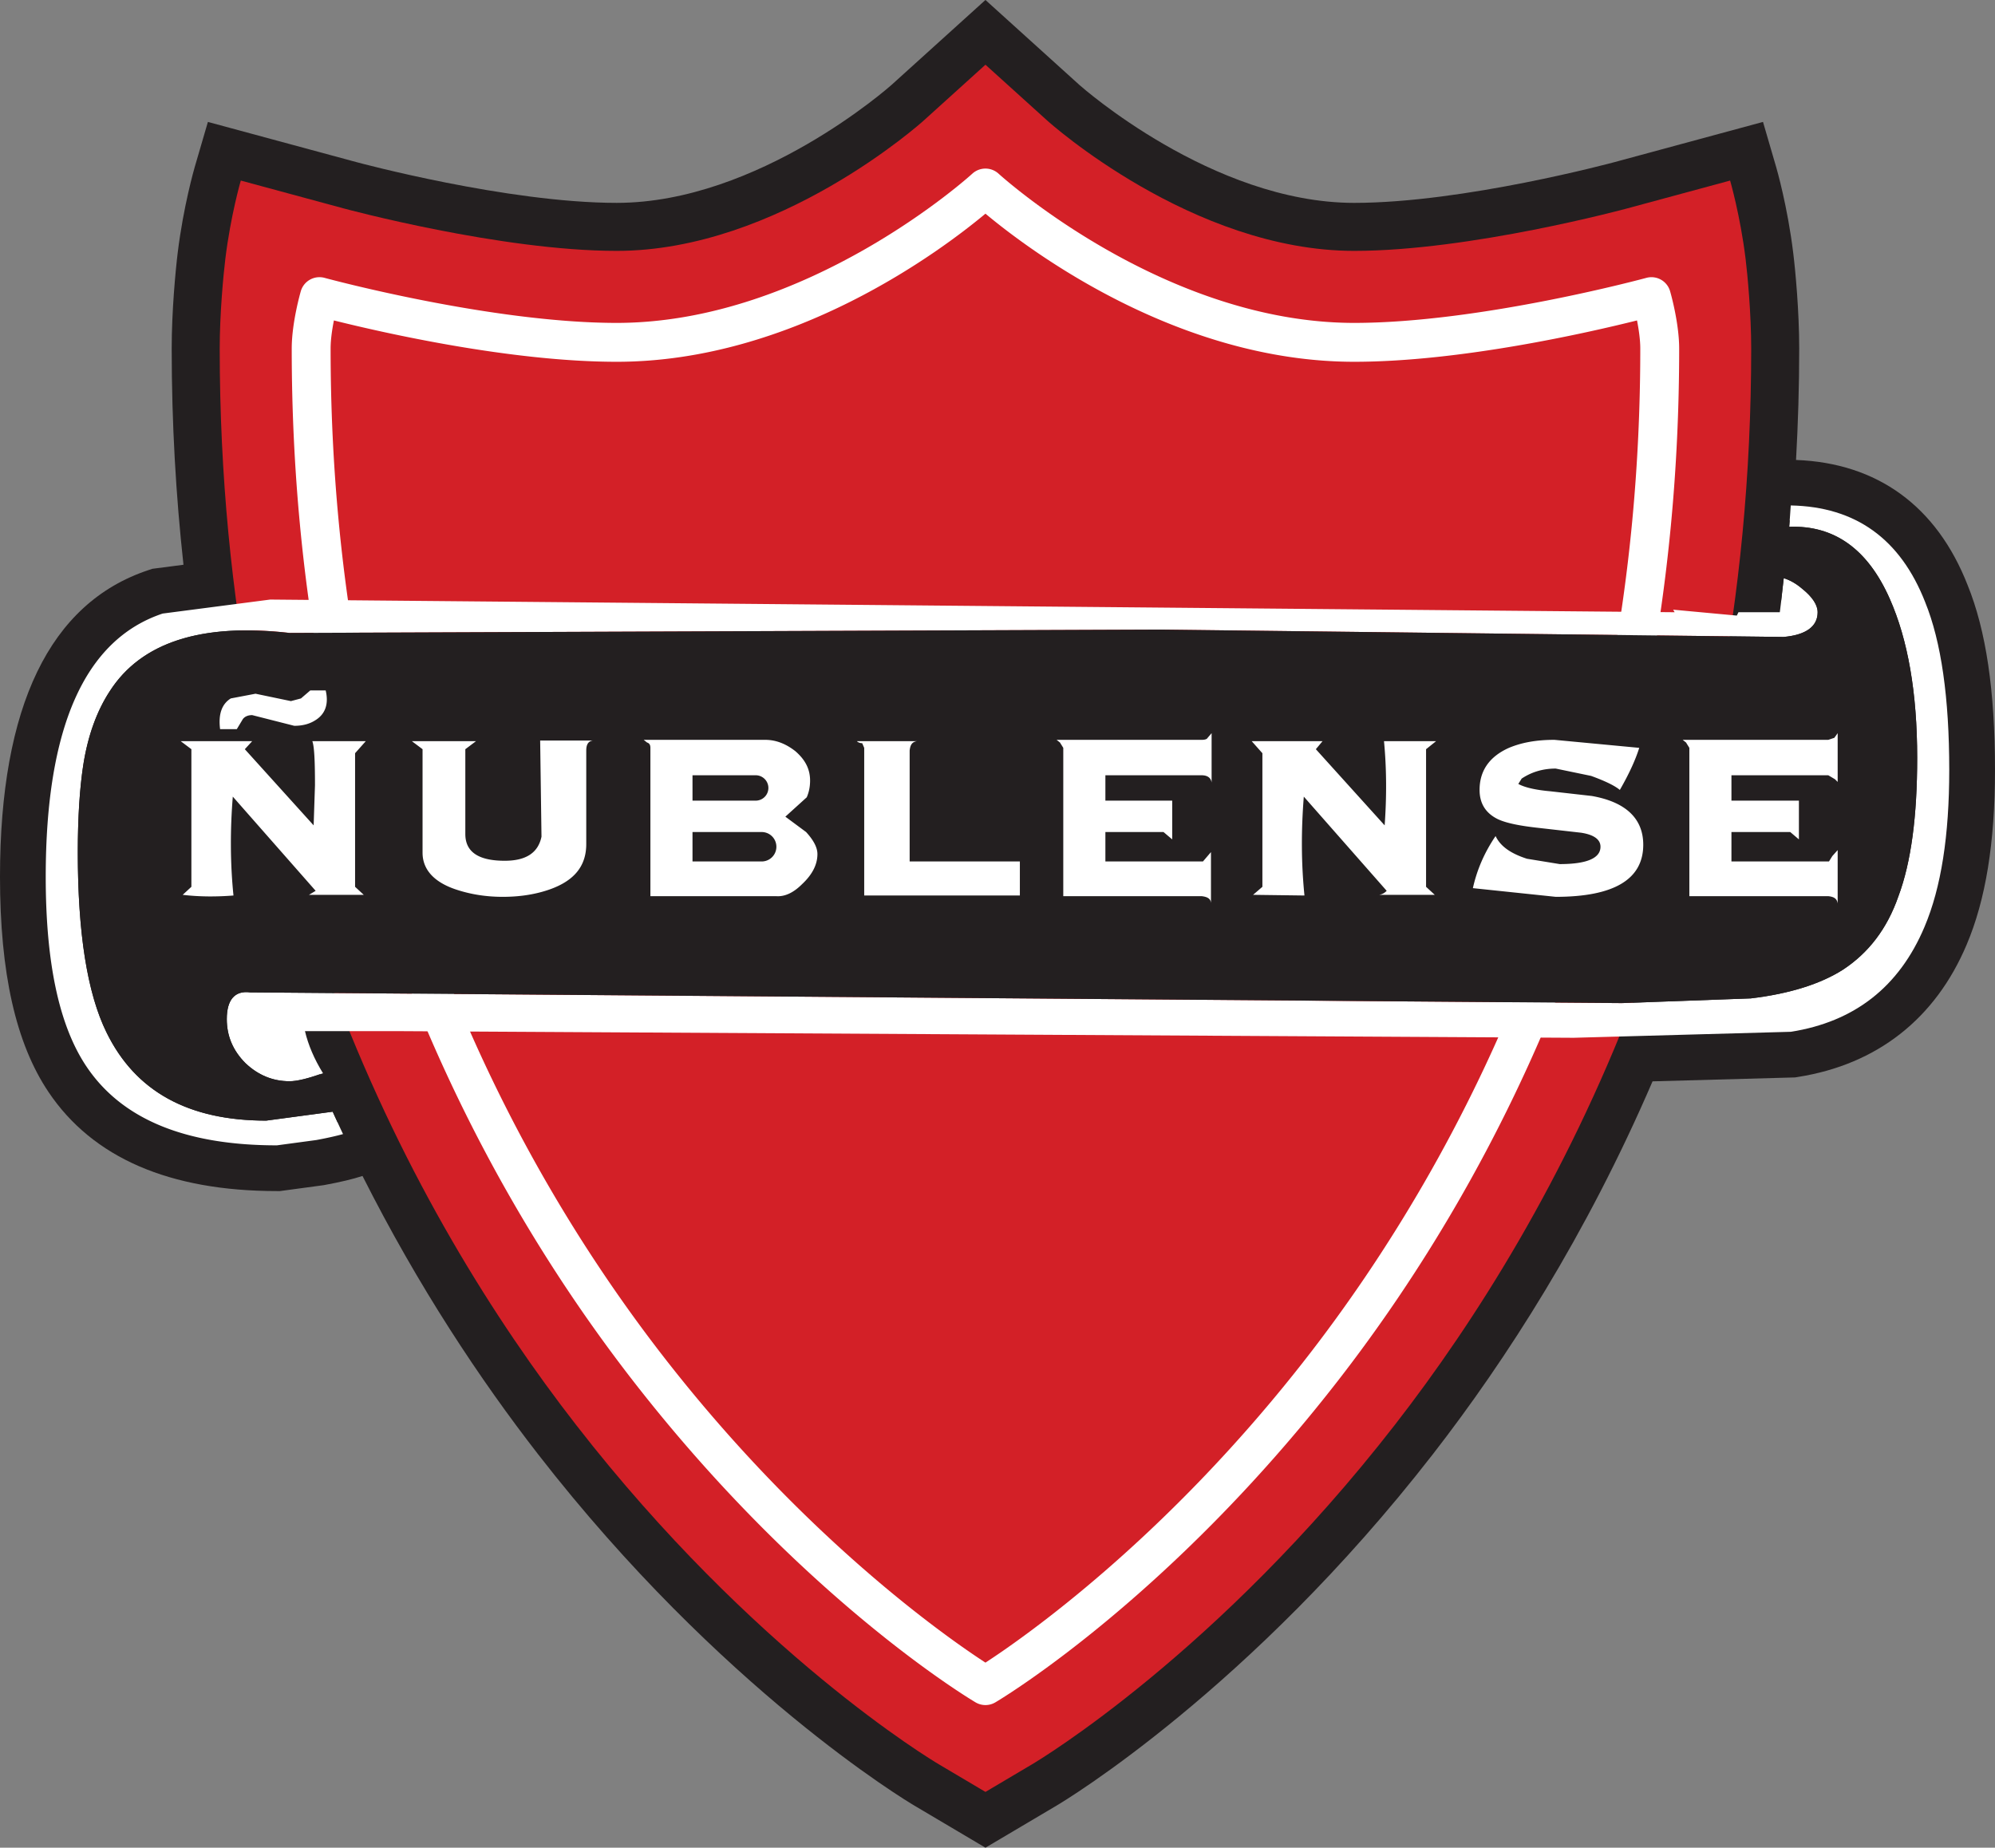
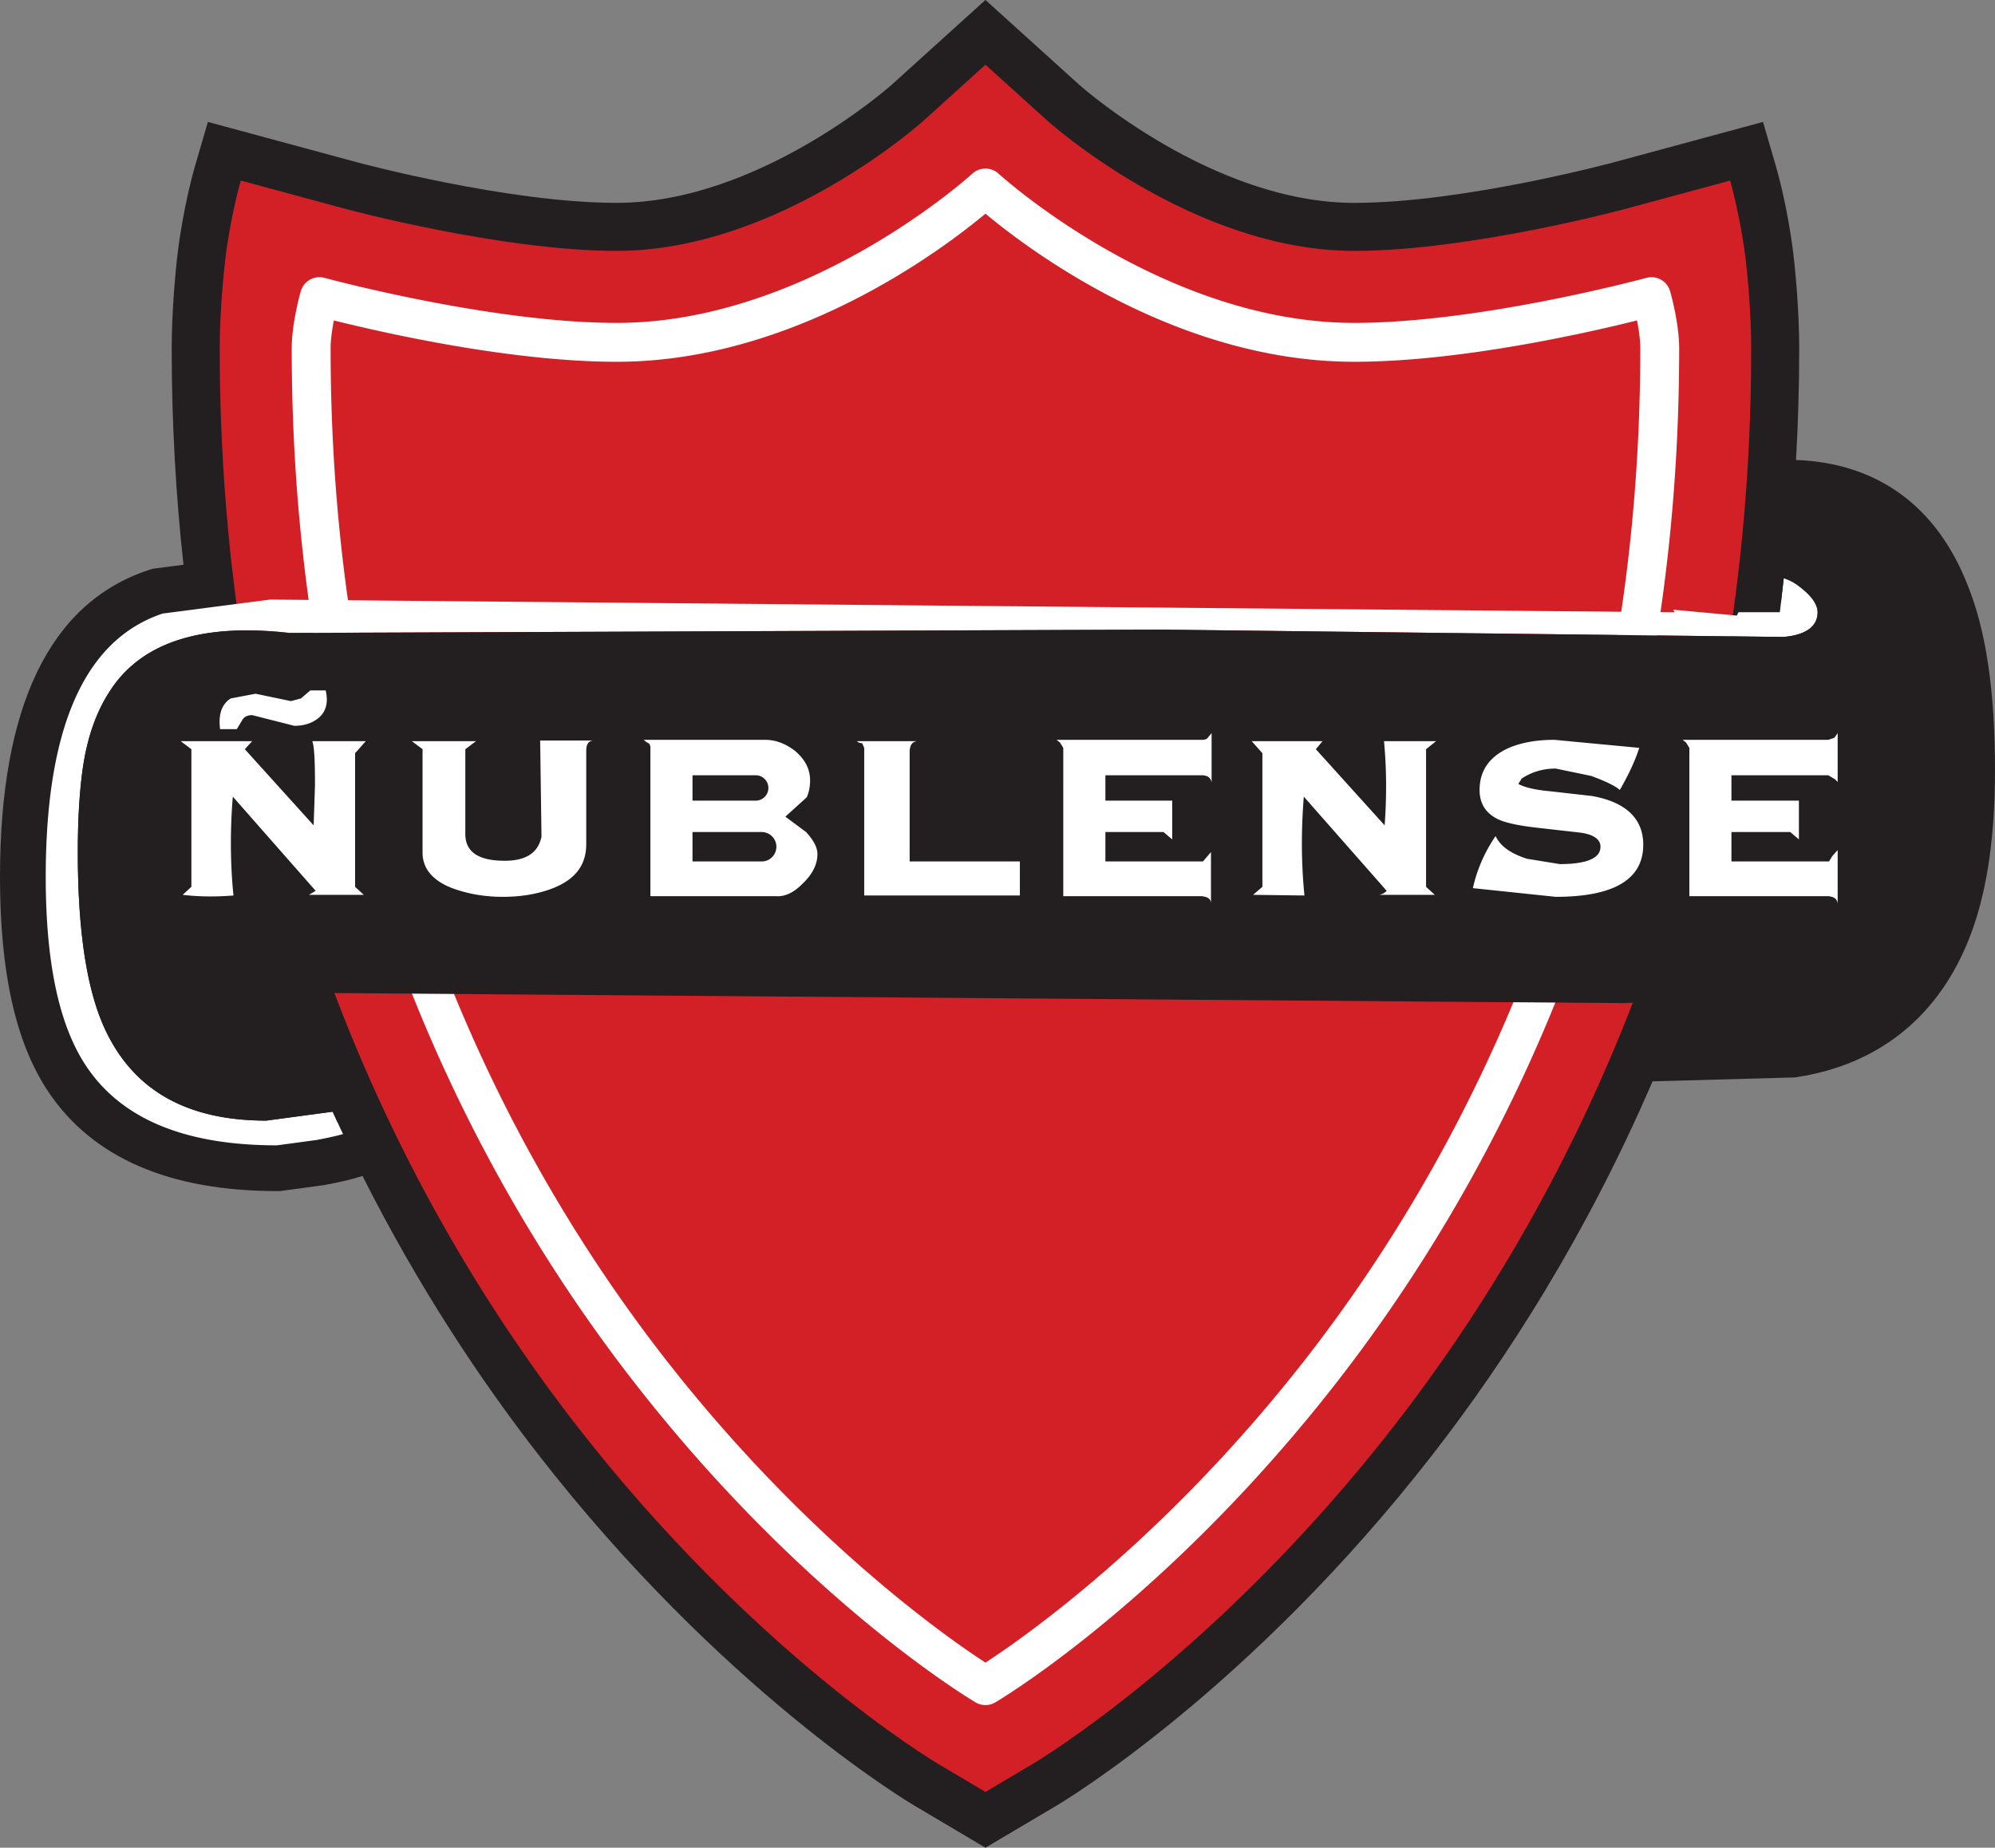
<svg xmlns="http://www.w3.org/2000/svg" viewBox="0 0 357.71 331.33">
  <rect x="0" y="0" width="357.71" height="331.33" fill="#808080" stroke="none" />
  <defs>
    <clipPath id="a">
      <path d="M0 0h357.71v331.328H0Zm0 0" />
    </clipPath>
  </defs>
  <g clip-path="url(#a)">
    <path fill="#231f20" d="M352.79 104.898c-5.536-14.14-16.177-21.875-30.755-22.418.363-6.515.57-13.164.57-19.976 0-6.625-.671-13.899-1.074-17.156-1.023-8.38-2.972-15.098-3.054-15.38l-2.364-8.105-26.578 7.196c-.293.078-27.105 7.32-46.726 7.32-25.442 0-49.02-20.93-49.258-21.14L176.695-.005 159.84 15.238c-.238.211-23.817 21.14-49.258 21.14-19.602 0-46.434-7.241-46.703-7.316l-26.602-7.199-2.367 8.106c-.078.281-2.027 7-3.05 15.379-.4 3.257-1.075 10.539-1.075 17.156 0 13.512.758 26.418 2.113 38.766l-5.578.726-.75.25C8.937 108.125 0 126.625 0 157.226c0 17.262 2.844 29.887 8.7 38.598 7.91 11.785 21.687 17.758 40.948 17.758h.555l7.809-1.055.195-.035c2.82-.52 5.004-1.039 6.793-1.617 10.04 19.926 21.113 36.55 31.492 49.918 32.785 42.21 66.063 62.164 67.465 62.992l12.738 7.543 12.743-7.543c1.398-.828 34.675-20.781 67.46-62.992 13.2-17 27.516-39.266 39.41-66.887l25.56-.703.523-.086c14.175-2.238 24.629-10.441 30.234-23.719 3.422-8.054 5.082-18.308 5.082-31.34 0-14.18-1.605-25.027-4.918-33.16" />
  </g>
  <path fill="#d32027" d="M312.988 46.395c-.957-7.782-2.773-14.016-2.773-14.016l-18.43 4.988c-.277.078-28.176 7.621-48.976 7.621-29.04 0-54.778-23.129-55.032-23.363l-11.082-10.02-11.082 10.02c-.254.234-25.992 23.363-55.031 23.363-20.8 0-48.695-7.543-48.977-7.62l-18.43-4.99s-1.816 6.235-2.769 14.017c-.363 2.96-1.011 9.91-1.011 16.109 0 91.523 34.75 155.476 63.898 193.008 31.773 40.91 63.703 60.07 65.047 60.863l8.355 4.95 8.356-4.95c1.344-.793 33.273-19.953 65.047-60.863 29.148-37.532 63.898-101.485 63.898-193.008 0-6.2-.648-13.149-1.008-16.11" />
  <path fill="#fff" d="M176.695 38.316c7.84 6.54 34.426 26.559 66.114 26.559 19.086 0 42.046-5.25 50.714-7.414.301 1.55.586 3.39.586 5.043 0 85.742-32.37 145.516-59.523 180.562-25.418 32.805-51.094 50.653-57.89 55.075-6.798-4.422-32.473-22.27-57.891-55.075C91.652 208.02 59.28 148.246 59.28 62.504c0-1.652.285-3.492.59-5.043 8.664 2.164 31.625 7.414 50.711 7.414 31.688 0 58.273-20.02 66.113-26.559m-2.36-7.168c-.292.27-29.476 26.754-63.753 26.754-22.59 0-52.082-7.992-52.379-8.074a3.482 3.482 0 0 0-4.266 2.39c-.066.227-1.628 5.66-1.628 10.286 0 87.863 33.273 149.148 61.183 185.086 30.285 38.992 60.172 56.93 61.43 57.676a3.484 3.484 0 0 0 3.55 0c1.258-.746 31.141-18.684 61.426-57.676 27.91-35.938 61.184-97.223 61.184-185.086 0-4.625-1.559-10.055-1.629-10.285a3.478 3.478 0 0 0-4.262-2.39c-.296.081-29.789 8.073-52.382 8.073-34.278 0-63.461-26.484-63.754-26.754a3.49 3.49 0 0 0-4.72 0" />
-   <path fill="#fff" d="M345.195 107.988c-4.46-11.39-12.504-17.125-24.105-17.351-.098 1.273-.168 2.57-.277 3.828 8.082-.3 14.093 4 18.035 12.926 3.234 7.304 4.91 16.77 4.91 28.511 0 10.422-1.078 18.692-3.36 24.797-2.035 5.871-5.382 10.18-9.941 13.18-3.953 2.52-9.46 4.309-16.531 5.152l-23.121.844-245.946-1.922c-2.757-.363-4.195 1.317-4.195 4.793 0 2.996 1.078 5.629 3.356 7.906 2.273 2.153 4.91 3.235 7.906 3.235 1.316 0 3.351-.485 5.988-1.438-1.555-2.52-2.637-5.035-3.23-7.547h16.77l210.73 1.192 38.93-1.074c11.378-1.801 19.406-8.024 23.956-18.81 3-7.07 4.438-16.41 4.438-28.151 0-12.938-1.438-23-4.313-30.07" />
  <path fill="#fff" d="M323.152 105.59c-1.109-.957-2.214-1.563-3.32-1.914-.234 2.039-.441 4.101-.707 6.11h-7.414c-.102.198-.188.413-.3.6l-11.407-1.058.266.457-251.817-2.273-19.289 2.511C15.148 114.7 8.2 130.512 8.2 157.227c0 15.453 2.399 26.718 7.309 34.027 6.347 9.457 17.73 14.129 34.14 14.129l7.07-.953c1.923-.356 3.5-.711 4.786-1.067a295.036 295.036 0 0 1-1.856-4.015l-11.914 1.601c-14.02 0-23.48-5.27-28.632-15.808-3.473-7.07-5.153-17.848-5.153-32.344 0-6.352.36-11.504.957-15.457.84-5.512 2.516-9.945 4.793-13.418 5.63-8.746 16.41-12.219 32.227-10.422l156.215-.602 111.656 1.32c4.07-.359 6.11-1.913 6.11-4.433 0-1.316-.962-2.758-2.755-4.195" />
  <path fill="#231f20" d="M51.926 193.887c-2.996 0-5.633-1.082-7.906-3.235-2.278-2.277-3.356-4.91-3.356-7.906 0-3.476 1.438-5.156 4.195-4.793l245.946 1.922 23.12-.844c7.071-.844 12.579-2.633 16.532-5.152 4.559-3 7.906-7.309 9.941-13.18 2.282-6.105 3.36-14.375 3.36-24.797 0-11.742-1.676-21.207-4.91-28.511-3.942-8.926-9.953-13.227-18.036-12.926.032-.383.055-.778.086-1.168-1.285.285-2.34.906-2.906 2.047-.86 1.73-.734 6.695-.332 8.672.285 1.39 1.219 2.75 1.672 3.98.168-1.437.336-2.879.5-4.32 1.106.351 2.211.957 3.32 1.914 1.793 1.437 2.754 2.879 2.754 4.195 0 2.52-2.039 4.074-6.11 4.434l-111.655-1.32-156.215.601c-15.817-1.797-26.598 1.676-32.227 10.422-2.277 3.473-3.953 7.906-4.793 13.418-.597 3.953-.957 9.105-.957 15.457 0 14.496 1.68 25.273 5.153 32.344 5.152 10.539 14.613 15.808 28.632 15.808l11.914-1.601c.297.66.602 1.304.903 1.96.398-3.378-1.2-5.968-3.172-8.68-2.367.821-4.23 1.259-5.453 1.259" />
  <path fill="#fff" d="M65.586 132.906H56c.36.961.477 3.594.477 7.91l-.239 7.188-12.34-13.656 1.32-1.442h-12.82l1.918 1.442v24.675l-1.558 1.438c2.996.36 6.11.36 9.105.121-.597-5.871-.597-11.86-.12-17.73l14.855 16.89-1.196.719h9.82l-1.554-1.438v-23.957Zm-9.945-9.105h2.754c.597 2.515-.122 4.316-1.915 5.39-.96.602-2.16.961-3.714.961l-7.547-1.918c-.723 0-1.32.239-1.68.72l-1.078 1.796h-2.996c-.356-2.758.363-4.55 1.918-5.508l4.433-.844 6.348 1.325 1.8-.48m21.802 9.105v18.562c0 2.996 2.035 5.274 5.992 6.594 2.512.836 5.27 1.316 8.383 1.316 3.238 0 5.992-.48 8.386-1.316 4.434-1.559 6.59-4.191 6.59-8.149v-16.77c0-1.081.356-1.679 1.2-1.796h-9.465l.238 17.246c-.598 2.875-2.754 4.317-6.59 4.317-4.672 0-7.066-1.555-7.066-4.793v-15.211l1.914-1.442h-11.5m50.32 21.571h12.402a2.638 2.638 0 0 0 0-5.277h-12.402Zm0-10.907h11.262a2.276 2.276 0 1 0 0-4.55h-11.262Zm-8.75-10.902h21.805c1.918 0 3.714.719 5.39 2.035 1.797 1.559 2.637 3.238 2.637 5.274 0 1.199-.238 2.156-.598 2.992l-3.836 3.476 3.715 2.754c1.317 1.438 2.035 2.754 2.035 3.953 0 1.918-.957 3.715-2.754 5.395-1.558 1.555-3.113 2.273-4.671 2.152h-22.524v-26.594c0-.601-.238-.84-.597-.957m48.398-.242h-10.781c.238.242.593.36.957.36l.36.84v26.476h27.91v-6.105h-19.762v-19.891c.12-1.082.476-1.563 1.316-1.68m52.113-.601c-.12.242-.48.363-1.082.363h-25.996l.602.48.593.957V160.7h24.801c1.082.121 1.68.48 1.68 1.32v-9.222l-1.438 1.68H198.2V149.2h10.422l1.559 1.32v-6.949H198.2v-4.55h17.25c1.081 0 1.679.476 1.796 1.312v-8.863m40.25 1.436h-9.34c.48 5.035.48 10.063.117 15.098l-12.335-13.656 1.199-1.442h-12.703l1.918 2.16v23.957l-1.672 1.438 9.215.121c-.594-5.871-.594-11.738-.118-17.73l14.86 16.89c-.364.36-.719.598-1.32.719h9.94l-1.558-1.438v-24.675m12.465 15.574c-2.031 2.988-3.355 6.105-4.07 9.34l14.851 1.558c10.422 0 15.696-3.117 15.696-9.343 0-4.672-3.114-7.668-9.227-8.743l-7.426-.84c-2.758-.242-4.675-.718-5.75-1.32l.602-.957c1.793-1.195 3.832-1.797 6.105-1.797l6.348 1.317c2.637.96 4.309 1.797 5.148 2.515 1.797-3.113 2.883-5.629 3.48-7.547l-15.21-1.437c-3.234 0-5.871.48-8.152 1.437-3.48 1.56-5.266 4.075-5.266 7.547 0 2.399 1.074 4.192 3.348 5.274 1.558.715 4.078 1.195 7.43 1.554l7.425.844c2.274.352 3.477 1.196 3.477 2.512 0 2.035-2.395 3.113-7.309 3.113l-5.871-.957c-2.988-.96-4.785-2.277-5.629-4.07m33.546-17.254.603.48.593.957V160.7h24.914c1.082.121 1.563.48 1.68 1.32v-9.582l-.96 1.075-.599.965h-17.488V149.2h10.543l1.555 1.32v-6.949h-12.098v-4.55h17.367l1.2.714.48.48v-8.745l-.598.836-1.082.363" />
</svg>